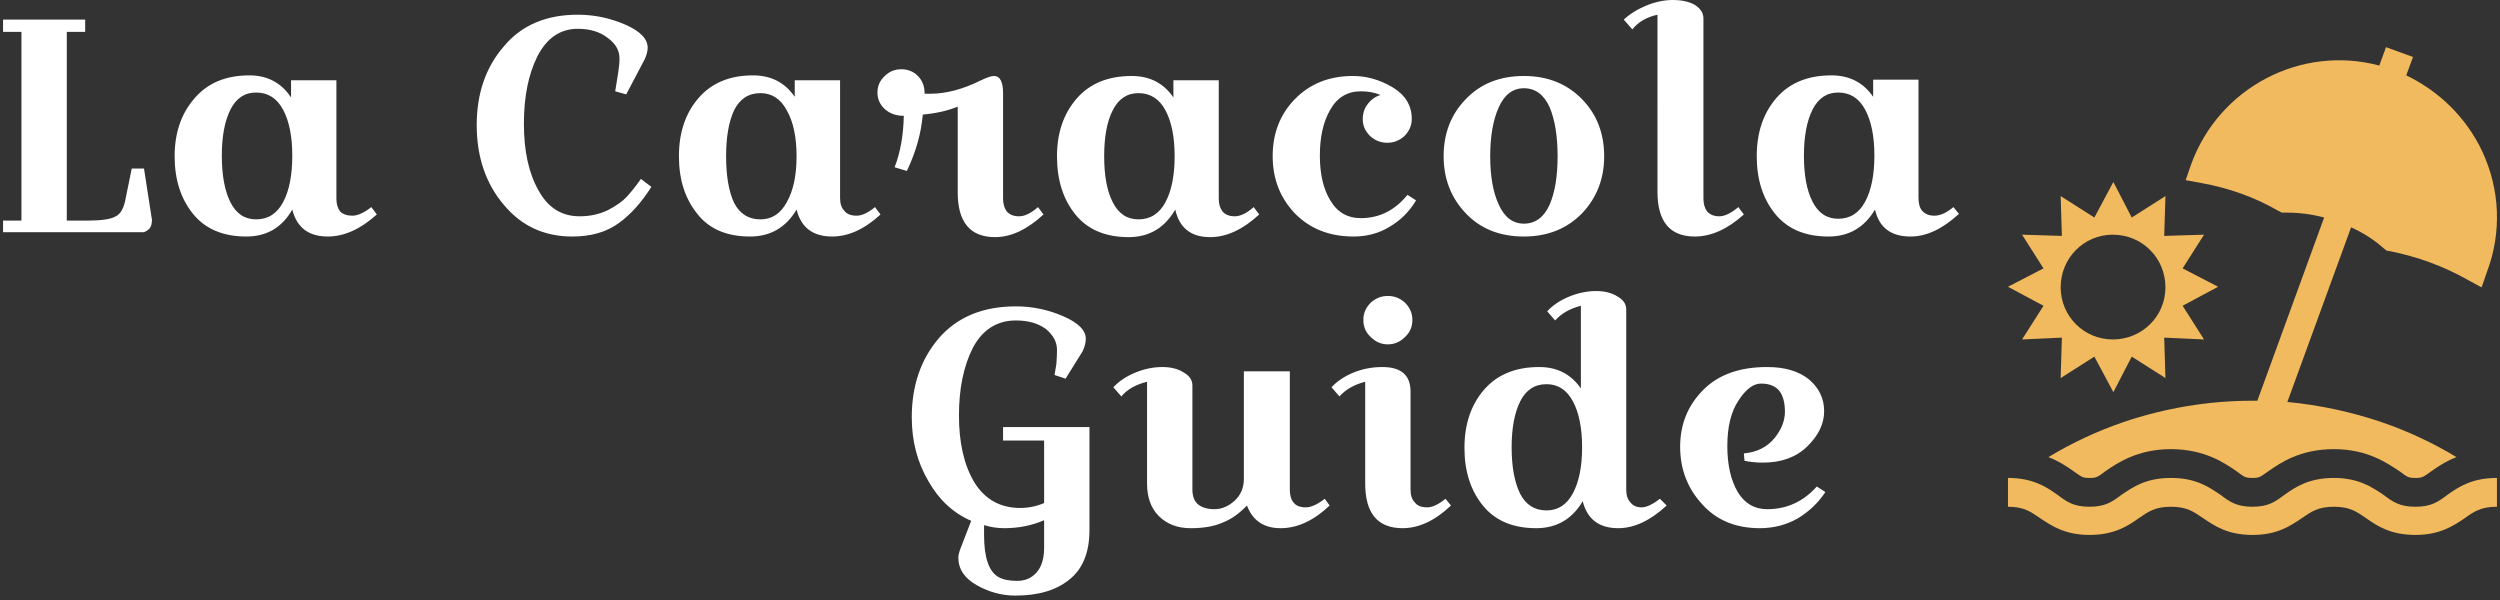
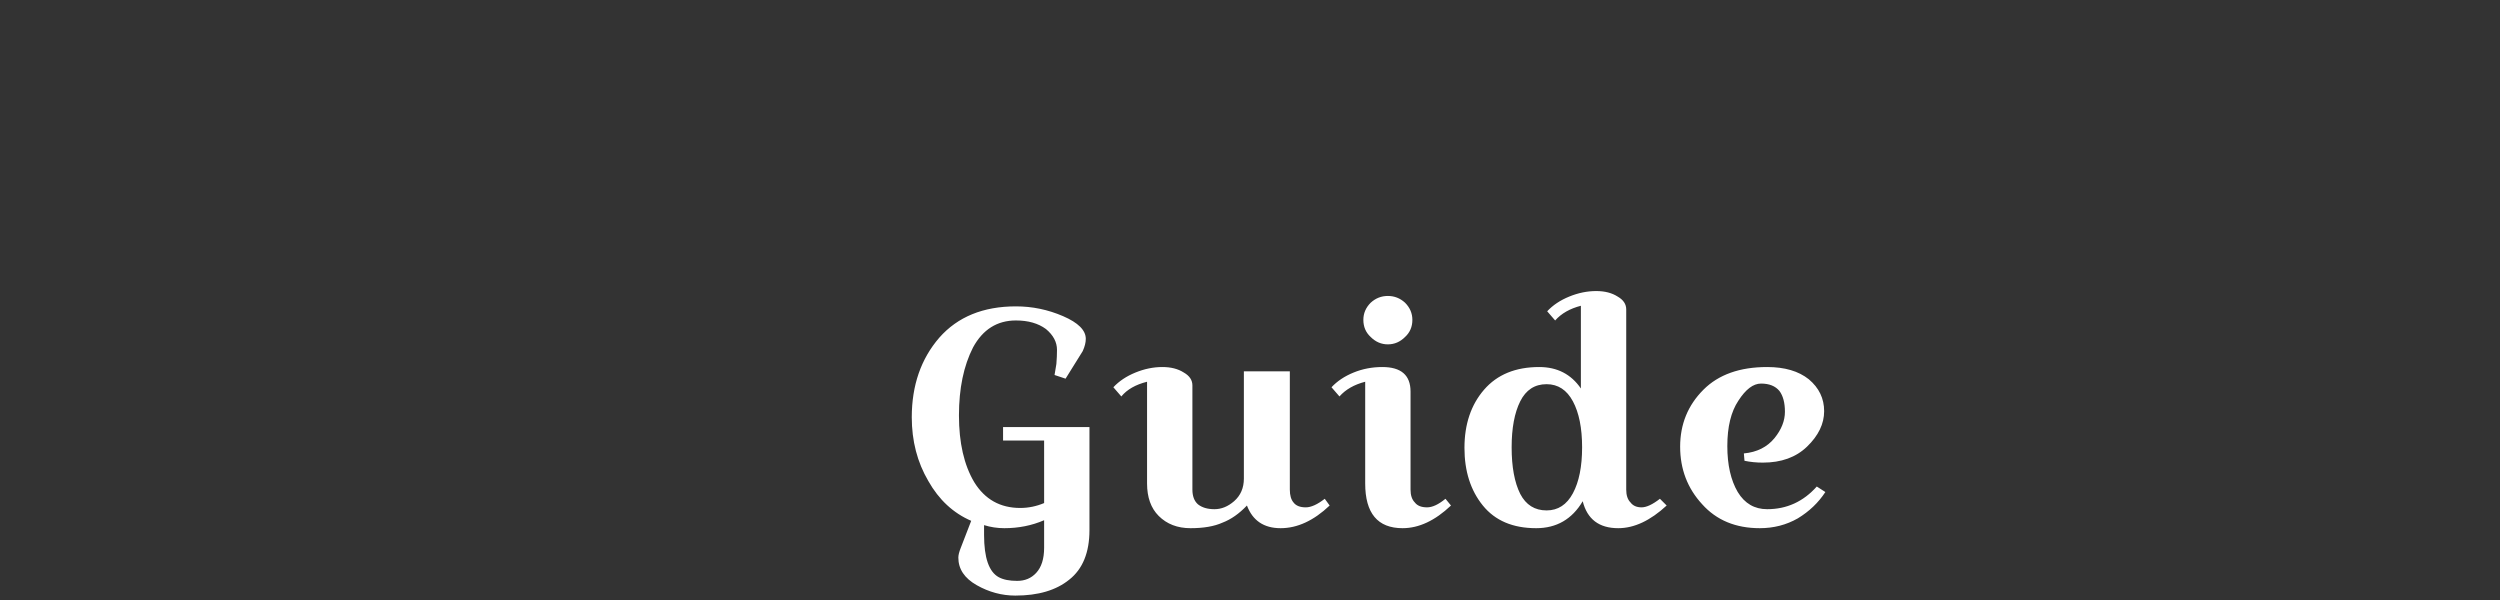
<svg xmlns="http://www.w3.org/2000/svg" width="408" height="98" version="1.2">
  <rect width="100%" height="100%" fill="#333333" stroke="none" />
  <style>.a{fill:#fff}.b{fill:#f2ba5f}</style>
-   <path d="M3.5 5.2h-3v-2h13.4v2h-3V36h3.5q3.3 0 4.5-.7 1.2-.6 1.6-2.9l1-4.9h2l1.3 8.4q0 .9-.4 1.4-.5.5-1 .6H.5V36h3zm44 7.9h7.4v19.3q0 1.3.6 2.1.7.7 2 .7t3.1-1.4l.9 1.2q-4 3.6-8 3.6-4.7 0-5.8-4.4-2.5 4.4-7.5 4.4-5.7 0-8.7-3.7-3-3.7-3-9.4t3.2-9.4q3.2-3.8 9-3.8 4.4 0 6.8 3.6zm-9.9 4.8q-1.4 2.8-1.4 7.5 0 4.8 1.4 7.6t4.2 2.8q2.9 0 4.4-2.8 1.5-2.8 1.5-7.6 0-4.7-1.5-7.5t-4.4-2.8q-2.8 0-4.2 2.8zM94.3 4.7q-4.3 0-6.6 4.5-2.2 4.4-2.2 11 0 6.7 2.4 10.9 2.3 4.2 6.7 4.2 2.5 0 4.6-1 2.1-1.1 3.1-2.2 1.1-1.2 2.3-2.9l1.7 1.3q-2.4 3.8-5.3 5.9-3 2.2-7.6 2.2-6.9 0-11.2-5.2-4.4-5.2-4.4-13 0-7.7 4.4-12.8 4.3-5.2 12.1-5.2 4 0 7.7 1.6t3.7 3.8q0 .8-.5 1.9l-3 5.7-1.8-.5.5-3.1q.2-1.2.2-2.3 0-1.9-1.9-3.3-1.9-1.5-4.9-1.5zm35.4 8.4h7.4v19.2q0 1.4.7 2.1.6.8 2 .8 1.3 0 3-1.4l.9 1.2q-3.9 3.6-7.9 3.6-4.7 0-5.8-4.4-2.6 4.4-7.6 4.4-5.7 0-8.6-3.7-3-3.7-3-9.4 0-5.8 3.2-9.5t8.9-3.7q4.4 0 6.8 3.5zm-9.9 4.9q-1.3 2.8-1.3 7.5 0 4.8 1.3 7.6 1.4 2.7 4.3 2.7 2.8 0 4.3-2.8 1.6-2.8 1.6-7.5t-1.6-7.5q-1.5-2.8-4.3-2.8-2.9 0-4.3 2.8zm42.4-5.6q1.5 0 1.5 2.8v17.2q0 1.3.6 2.1.7.8 2 .8 1.4 0 3.1-1.5l.9 1.2q-4 3.7-7.9 3.7-6.1 0-6.1-7.3v-14q-2.4 1-5.7 1.3-.4 4.6-2.6 9.2l-2-.6q1.4-3.6 1.5-8.4-1.9 0-3.1-1.1-1.2-1.1-1.2-2.7t1.2-2.7q1.1-1.1 2.7-1.1t2.7 1.1q1.1 1.1 1.1 2.9h.9q3.9 0 8.3-2.2 1.5-.7 2.1-.7zm29.3.7h7.4v19.3q0 1.3.6 2.1.7.8 2 .8 1.4 0 3.1-1.5l.9 1.2q-4 3.7-8 3.7-4.7 0-5.7-4.5-2.6 4.5-7.6 4.5-5.7 0-8.7-3.7-3-3.7-3-9.5 0-5.7 3.2-9.4t9-3.7q4.4 0 6.8 3.5zm-9.9 4.9q-1.4 2.7-1.4 7.5t1.4 7.5q1.4 2.8 4.2 2.8 2.9 0 4.4-2.8 1.5-2.8 1.5-7.5t-1.5-7.5q-1.5-2.8-4.4-2.8-2.8 0-4.2 2.8zm39.3 20.6q-5.9 0-9.6-3.8-3.6-3.8-3.6-9.3 0-5.6 3.6-9.3 3.7-3.8 9.5-3.8 3.3 0 6.4 1.8 3.2 1.9 3.2 5.2 0 1.6-1.2 2.8-1.2 1.1-2.8 1.1-1.6 0-2.8-1.1-1.2-1.2-1.2-2.7 0-1.5.8-2.5.8-1.1 2.1-1.5-1.4-.6-3.2-.6-3.3 0-5 3-1.7 2.9-1.7 7.5 0 4.5 1.7 7.3 1.7 2.9 5 2.9 4.5 0 7.6-3.8l1.4.9q-1.6 2.7-4.3 4.3-2.6 1.6-5.9 1.6zm18.3-3.8q-3.6-3.8-3.6-9.3 0-5.6 3.6-9.3 3.6-3.8 9.5-3.8 5.8 0 9.5 3.8 3.6 3.7 3.6 9.3 0 5.5-3.6 9.3-3.7 3.8-9.5 3.8-5.9 0-9.5-3.8zm5.4-17.3q-1.4 3.1-1.4 8t1.4 7.9q1.4 3.1 4.1 3.1 2.8 0 4.2-3.1 1.3-3 1.3-7.9t-1.3-8q-1.4-3.1-4.2-3.1-2.7 0-4.1 3.1zM265 3.2q1.5-1.4 3.7-2.3 2.2-.9 4.3-.9 2.2 0 3.6.8 1.4.9 1.4 2.2v29.4q0 1.3.6 2.1.7.8 2 .8t3.1-1.5l.9 1.2q-4 3.6-8 3.6-6.1 0-6.1-7.3V2.4q-2.7.6-4.1 2.4zm40.7 9.8h7.4v19.3q0 1.4.6 2.1.7.8 2 .8 1.4 0 3.1-1.4l.9 1.1q-4 3.7-7.9 3.7-4.8 0-5.8-4.4-2.6 4.4-7.6 4.4-5.7 0-8.7-3.7-3-3.7-3-9.4 0-5.8 3.2-9.5t9-3.7q4.4 0 6.8 3.5zm-9.9 4.9q-1.4 2.8-1.4 7.5 0 4.8 1.4 7.5 1.4 2.8 4.2 2.8 2.9 0 4.4-2.8 1.5-2.8 1.5-7.5t-1.5-7.5q-1.5-2.8-4.4-2.8-2.8 0-4.2 2.8z" class="a" />
-   <path d="m356.2 49.9 5.8-3.1-5.8-3 3.5-5.5-6.5.2.2-6.5-5.5 3.5-3-5.8-3.1 5.8-5.5-3.5.2 6.5-6.5-.2 3.5 5.5-5.8 3 5.8 3.1-3.5 5.5 6.5-.3-.2 6.6 5.5-3.5 3.1 5.8 3-5.8 5.5 3.5-.2-6.6 6.5.3zm-11.4 5.5c-4.7 0-8.5-3.8-8.5-8.5 0-4.8 3.8-8.6 8.5-8.6 4.8 0 8.6 3.8 8.6 8.6 0 4.7-3.8 8.5-8.6 8.5zM399.5 80.7c-1.6 1.2-2.7 2-5.3 2-2.6 0-3.7-.8-5.3-2-1.8-1.2-4-2.7-8-2.7-4.1 0-6.3 1.5-8 2.7-1.6 1.2-2.7 2-5.3 2-2.6 0-3.7-.8-5.3-2-1.8-1.2-3.9-2.7-8-2.7s-6.2 1.5-8 2.7c-1.6 1.2-2.7 2-5.3 2-2.6 0-3.7-.8-5.3-2-1.7-1.2-3.9-2.7-8-2.7v4.7c2.6 0 3.7.8 5.3 1.9 1.8 1.2 4 2.7 8 2.7 4.1 0 6.3-1.5 8-2.7 1.6-1.1 2.7-1.9 5.3-1.9 2.6 0 3.7.8 5.3 1.9 1.8 1.2 3.9 2.7 8 2.7s6.2-1.5 8-2.7c1.6-1.1 2.7-1.9 5.3-1.9 2.6 0 3.7.8 5.3 1.9 1.7 1.2 3.9 2.7 8 2.7 4 0 6.2-1.5 8-2.7 1.5-1.1 2.7-1.9 5.3-1.9V78c-4.1 0-6.3 1.5-8 2.7z" class="b" />
-   <path d="M405.1 24.7c-2.6-5.5-7-9.8-12.4-12.4l1.1-3-4.4-1.6-1.1 3c-12.7-3.4-26.1 3.5-30.7 16.1l-.9 2.6 2.7.5c4.4.8 8.6 2.3 12.4 4.5l.6.3h.8q3.1 0 6.1.8l-10.9 29.9h-.8c-7.2 0-14.3 1.2-21.1 3.5q-6.4 2.2-12.2 5.7c1.8.7 3.1 1.6 4.1 2.3 1.4 1 1.5 1.1 2.6 1.1s1.3-.1 2.6-1.1c1.9-1.3 5.2-3.6 10.7-3.6 5.5 0 8.8 2.3 10.7 3.6 1.3 1 1.5 1.1 2.6 1.1s1.2-.1 2.6-1.1c1.9-1.3 5.1-3.6 10.7-3.6 5.5 0 8.7 2.3 10.7 3.6 1.3 1 1.5 1.1 2.6 1.1s1.2-.1 2.6-1.1c1-.7 2.3-1.6 4.1-2.3q-5.8-3.5-12.2-5.7c-5-1.7-10.2-2.8-15.4-3.3l10.4-28.5q2.9 1.3 5.3 3.4l.5.4.6.1c4.4.9 8.6 2.4 12.5 4.6l2.4 1.3.9-2.6c2.4-6.4 2.1-13.4-.8-19.6z" class="b" />
  <path d="M170.4 71.9h-6.7v-2.2h14.1v16.8q0 5.5-3.3 8.1-3.2 2.6-8.8 2.6-3.3 0-6.3-1.7t-3-4.5q0-.6.4-1.6l1.7-4.4q-4.4-1.9-7-6.5-2.7-4.6-2.7-10.4 0-7.8 4.5-13 4.5-5.1 12.5-5.1 4 0 7.7 1.6t3.7 3.7q0 .9-.5 2l-2.8 4.5-1.8-.6.3-1.8q.1-1.2.1-2.3 0-1.9-1.8-3.4-1.9-1.4-4.9-1.4-4.6 0-7 4.4-2.3 4.5-2.3 11.1 0 6.7 2.5 10.9 2.6 4.2 7.5 4.2 2 0 3.9-.8zm-6.5 14.3q-1.7 0-3.3-.5v1.6q0 5.6 2.4 6.9 1.1.6 3 .6t3.1-1.3q1.3-1.4 1.3-4.1v-4.5q-3 1.3-6.5 1.3zm30.7-23.3v17q0 1.6.9 2.4 1 .8 2.7.8 1.7 0 3.2-1.3 1.6-1.4 1.6-3.7V60.6h7.5v19.3q0 1.4.6 2.1.6.8 2 .8 1.3 0 3.1-1.4l.8 1.1q-3.9 3.7-8 3.7t-5.5-3.7q-1.9 2-4 2.8-2 .9-5.2.9t-5.2-2q-1.9-1.9-1.9-5.3V62.3q-2.8.7-4.2 2.4l-1.3-1.5q1.4-1.5 3.6-2.4 2.2-.9 4.4-.9 2.1 0 3.5.9 1.4.8 1.4 2.1zm29.1-7.9q-1.2-1.1-1.2-2.8 0-1.6 1.2-2.8 1.2-1.1 2.8-1.1 1.6 0 2.8 1.1 1.2 1.2 1.2 2.8 0 1.7-1.2 2.8-1.2 1.2-2.8 1.2-1.6 0-2.8-1.2zm1.9 4.9q4.6 0 4.6 4v16q0 1.4.7 2.1.6.8 2 .8 1.3 0 3-1.4l.9 1.1q-3.9 3.7-7.9 3.7-6.1 0-6.1-7.3V62.3q-2.7.7-4.2 2.4l-1.3-1.5q1.4-1.5 3.6-2.4 2.2-.9 4.7-.9zm39.8-9.4v29.4q0 1.4.7 2.1.6.8 1.8.8 1.2 0 3-1.4l1.1 1.1q-4 3.7-7.9 3.7-4.7 0-5.8-4.4-2.6 4.4-7.6 4.4-5.7 0-8.7-3.7-3-3.7-3-9.4 0-5.8 3.2-9.5t9-3.7q4.4 0 6.8 3.5V49.9q-2.7.7-4.2 2.4l-1.3-1.5q1.4-1.5 3.6-2.4 2.2-.9 4.4-.9 2.1 0 3.5.9 1.4.8 1.4 2.1zm-17.3 15q-1.4 2.8-1.4 7.5 0 4.8 1.4 7.6 1.4 2.7 4.3 2.7 2.8 0 4.3-2.8t1.5-7.5q0-4.7-1.5-7.5t-4.3-2.8q-2.9 0-4.3 2.8zm36.5 8.5q3.2-.3 5-2.5 1.7-2.1 1.7-4.3 0-2.2-.9-3.4-1-1.2-3-1.2-1.9 0-3.7 2.8-1.8 2.7-1.8 7.4 0 4.6 1.7 7.5 1.7 2.8 4.8 2.8 4.8 0 8.1-3.7l1.4.9q-1.7 2.6-4.5 4.3-2.8 1.6-6.2 1.6-5.9 0-9.4-3.9-3.6-3.9-3.6-9.4t3.8-9.3q3.7-3.7 10.4-3.7 4.3 0 6.8 2 2.5 2.1 2.5 5.2t-2.8 5.8q-2.7 2.6-7.2 2.6-1.6 0-3-.3z" class="a" />
</svg>